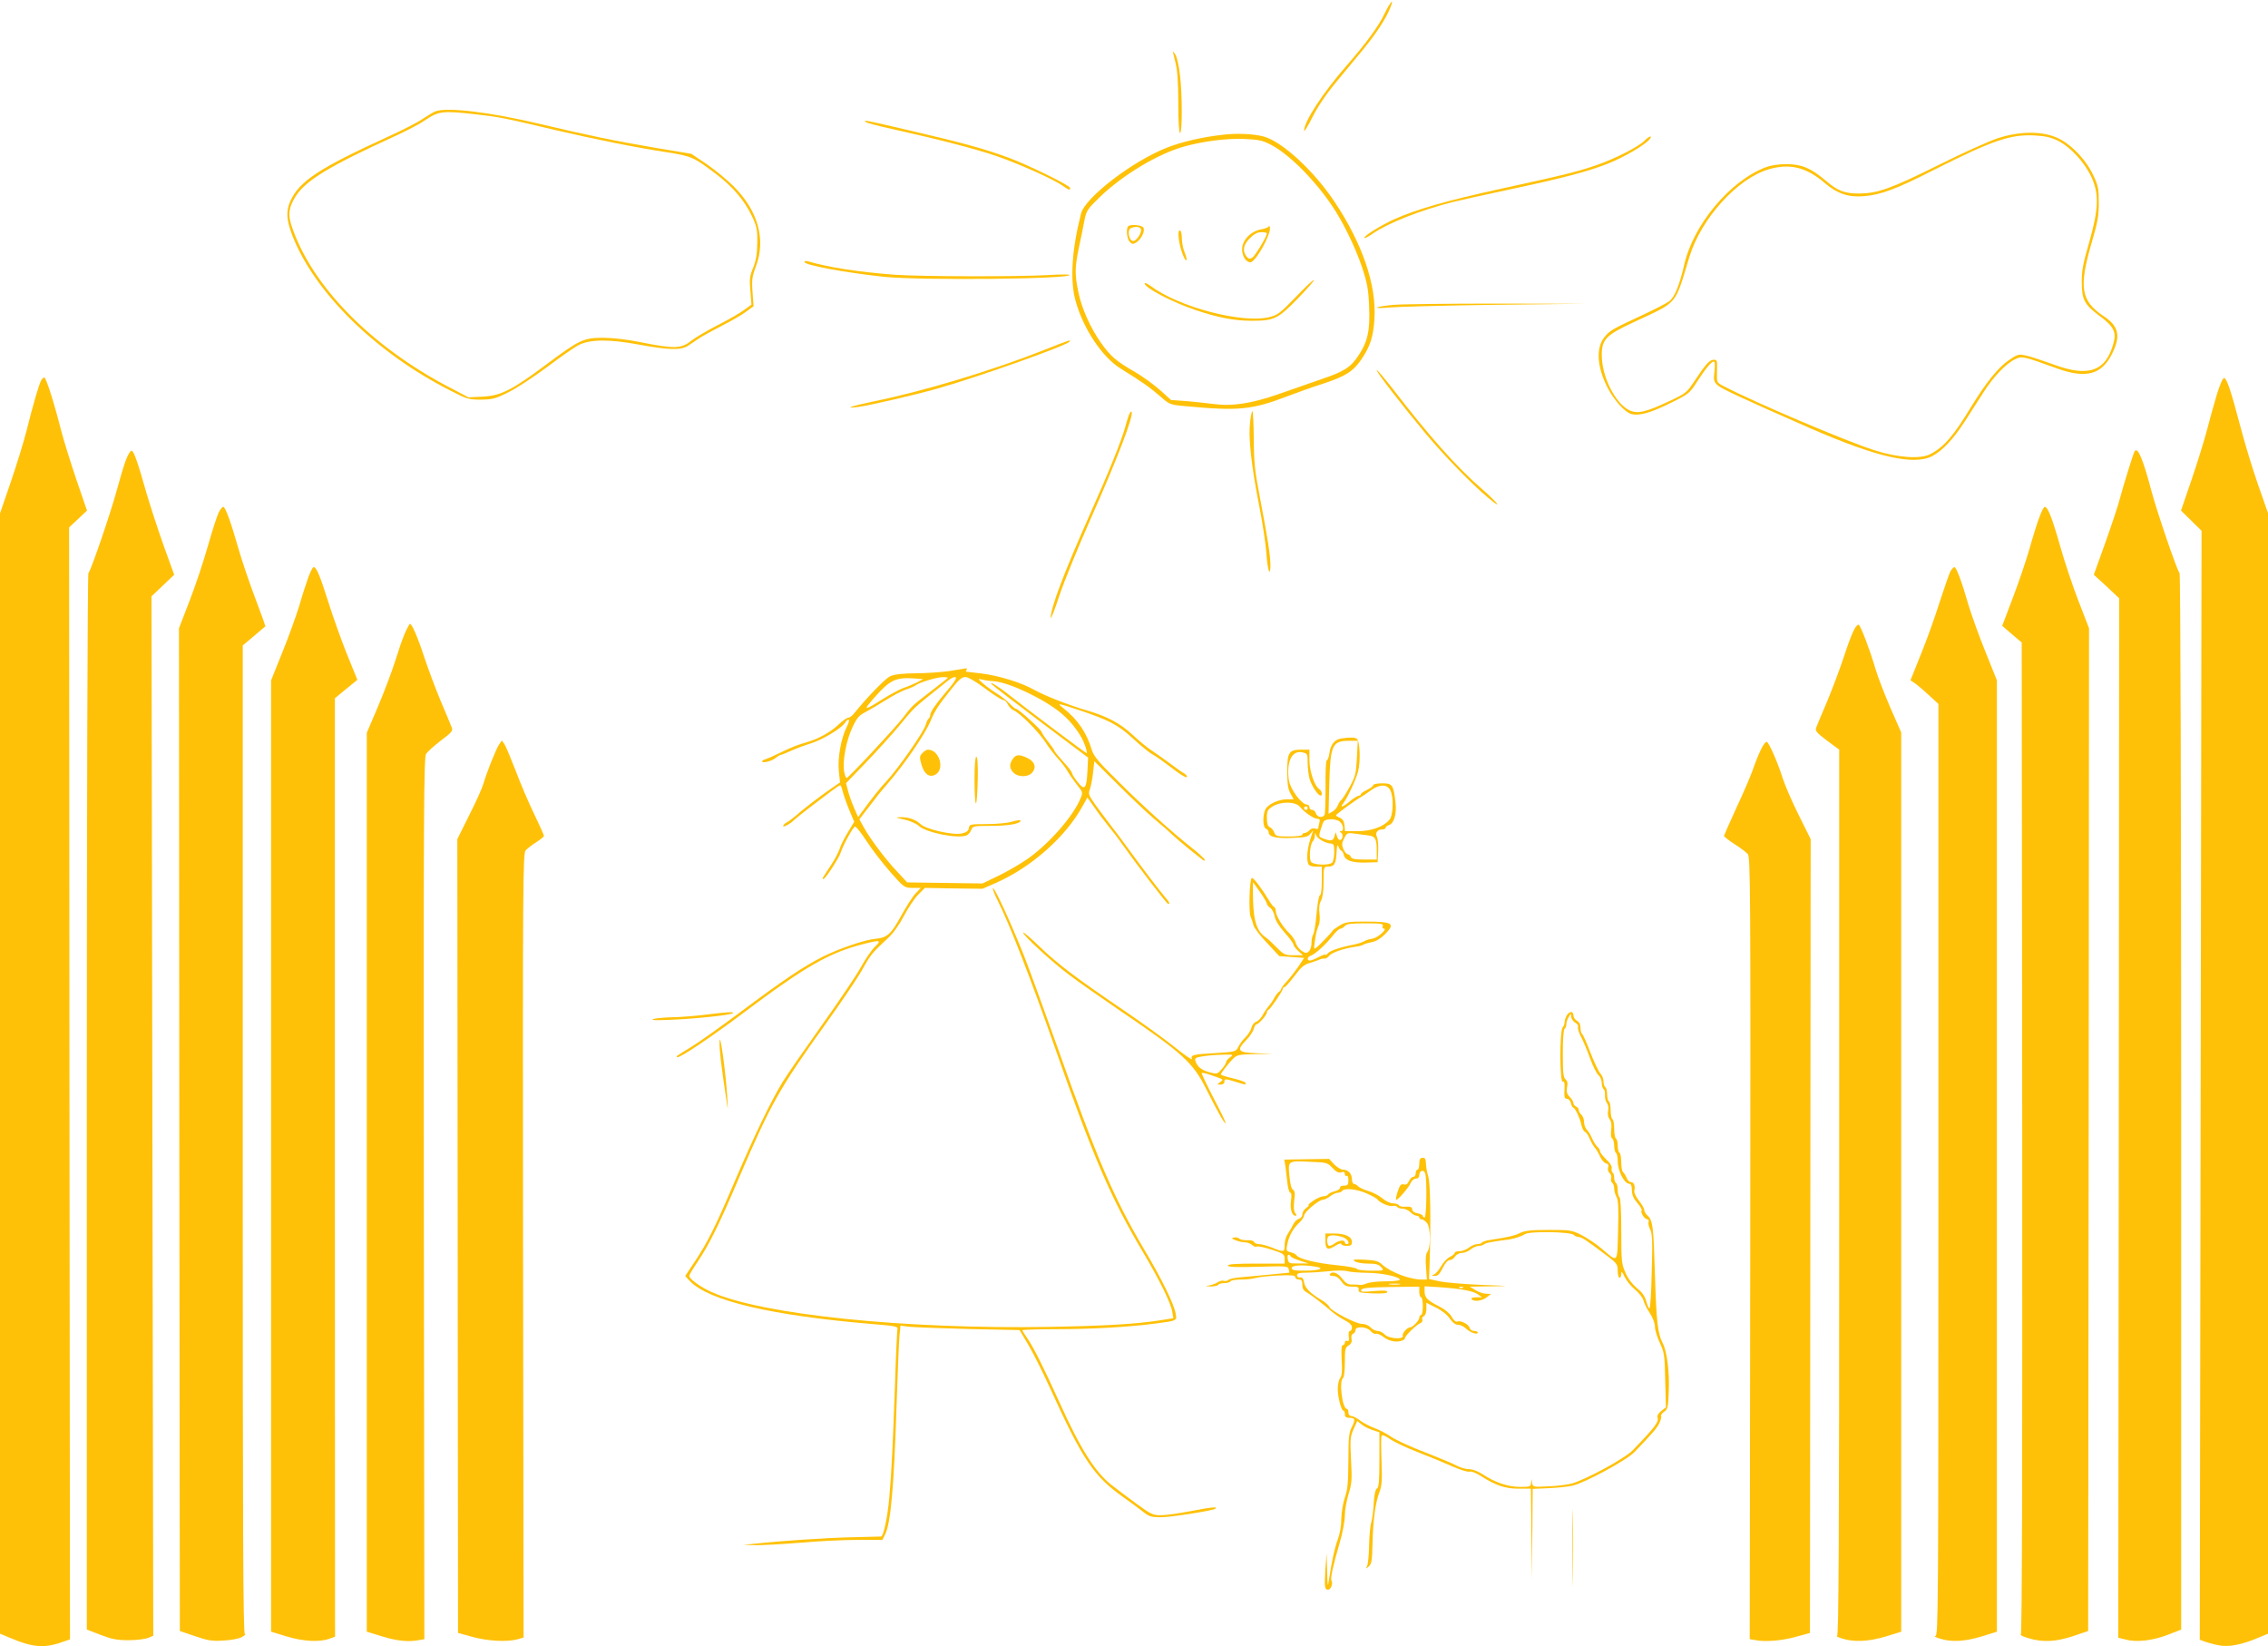
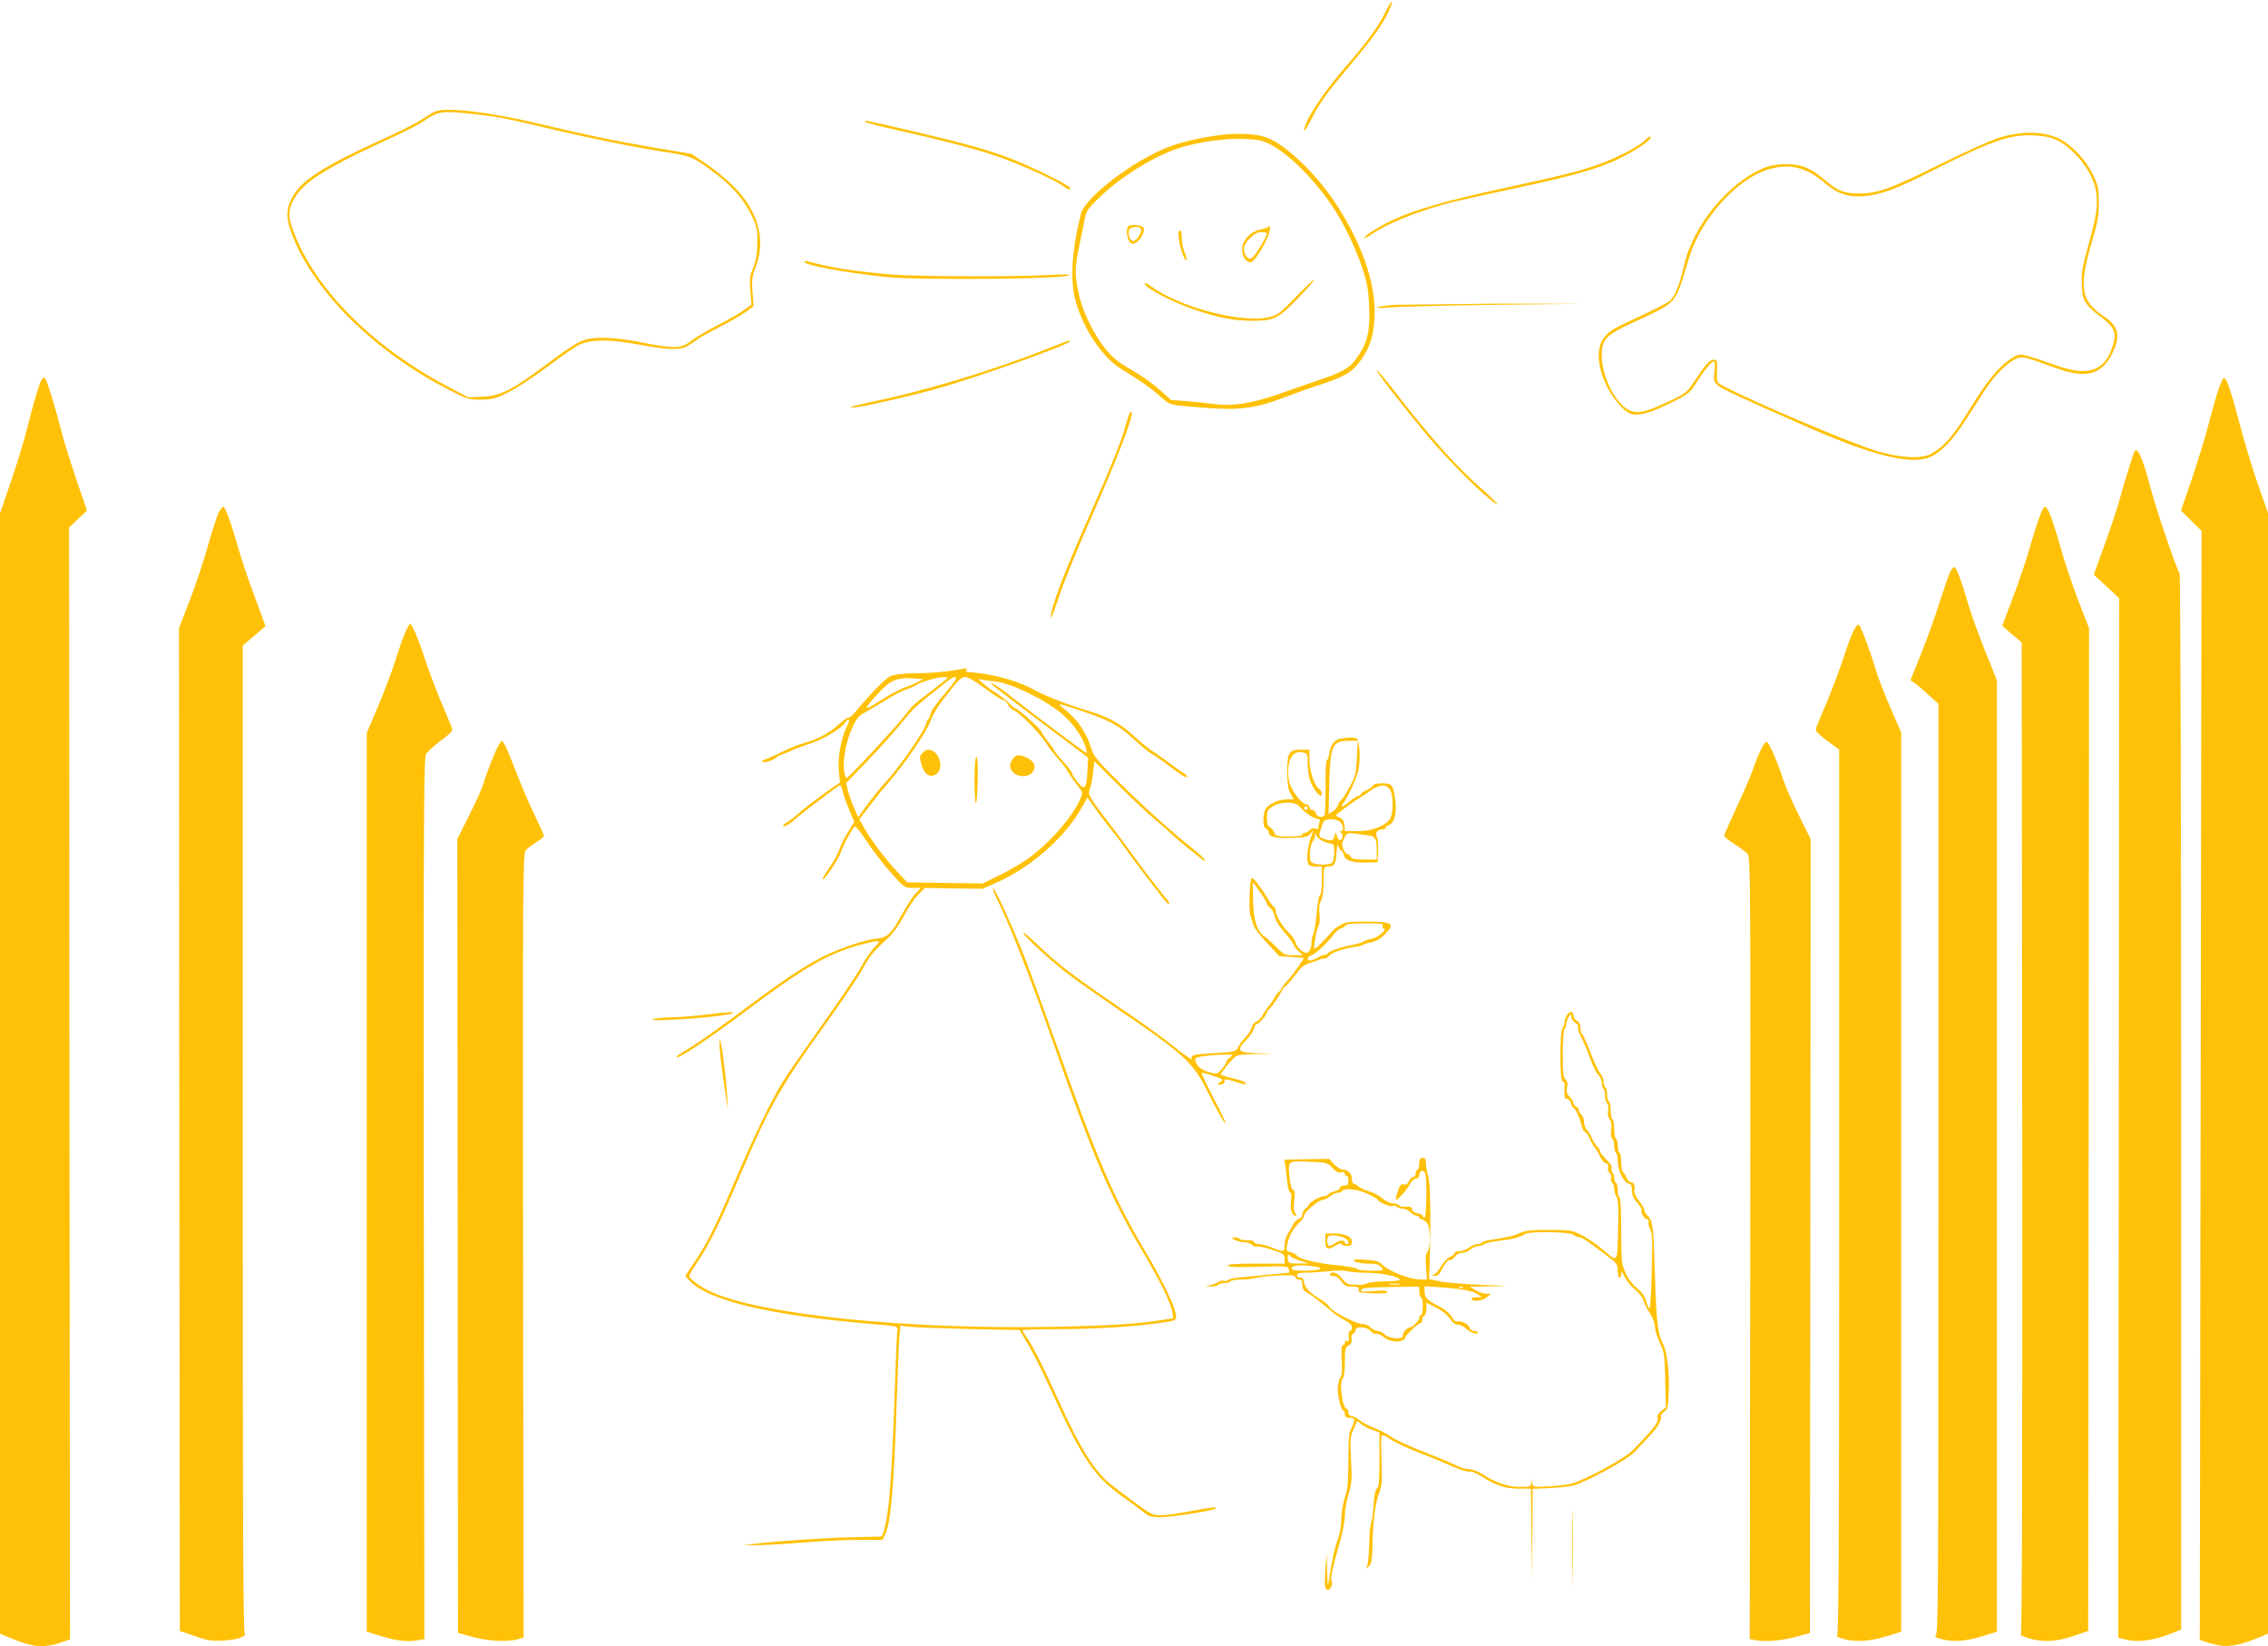
<svg xmlns="http://www.w3.org/2000/svg" version="1.0" width="1280pt" height="929pt" viewBox="0 0 1280 929" preserveAspectRatio="xMidYMid meet">
  <g transform="translate(0,929) scale(0.1,-0.1)" fill="#ffc107" stroke="none">
    <path d="M7812 9209 c-33 -69 -103 -164 -212 -289 -134 -153 -240 -316 -240 -367 0 -10 20 23 45 72 28 57 76 129 132 197 48 58 120 145 158 191 73 90 124 167 150 230 27 65 2 39 -33 -34z" />
-     <path d="M6620 8998 c0 -4 7 -33 15 -65 10 -40 15 -108 15 -225 0 -105 4 -168 10 -168 13 0 13 221 -1 329 -5 46 -16 96 -24 110 -8 14 -14 23 -15 19z" />
    <path d="M2455 8661 c-11 -5 -42 -24 -70 -42 -27 -19 -113 -63 -190 -98 -396 -181 -505 -253 -556 -365 -26 -58 -23 -105 11 -195 125 -322 472 -663 896 -877 89 -46 101 -49 169 -49 65 1 82 5 157 43 45 22 143 87 217 142 73 55 152 110 175 122 66 34 173 35 340 4 165 -31 240 -33 277 -8 15 9 44 29 66 44 22 14 80 46 129 71 49 25 109 59 133 77 l44 32 -6 80 c-5 70 -2 89 20 147 56 150 11 312 -126 449 -37 37 -106 94 -153 126 l-86 58 -198 33 c-235 40 -376 69 -654 135 -286 68 -530 97 -595 71z m230 -16 c139 -16 158 -20 450 -89 219 -51 445 -97 628 -125 141 -22 153 -28 281 -125 94 -72 158 -148 200 -236 27 -58 31 -75 30 -150 -1 -63 -7 -99 -23 -140 -20 -47 -22 -66 -16 -132 l6 -77 -43 -31 c-24 -18 -91 -56 -150 -86 -58 -30 -123 -68 -143 -84 -62 -49 -95 -50 -305 -8 -59 12 -144 22 -195 22 -112 0 -135 -11 -325 -153 -189 -141 -253 -174 -355 -179 l-81 -4 -107 56 c-445 232 -782 577 -892 914 -21 63 -15 102 24 165 57 89 192 171 556 337 66 30 143 70 170 89 81 55 102 57 290 36z" />
    <path d="M4886 8601 c5 -4 74 -23 154 -40 256 -57 462 -110 585 -152 123 -42 322 -131 374 -168 32 -23 41 -26 41 -12 0 14 -228 126 -345 170 -140 52 -262 85 -562 155 -257 60 -262 61 -247 47z" />
    <path d="M6904 8530 c-118 -13 -234 -40 -318 -73 -196 -77 -461 -281 -485 -372 -52 -205 -63 -376 -31 -492 43 -157 150 -318 255 -383 115 -71 165 -106 220 -154 56 -49 57 -50 148 -58 295 -28 374 -20 567 54 58 22 152 56 210 74 124 41 167 68 214 137 49 72 67 128 73 228 12 191 -68 425 -226 662 -119 177 -296 339 -400 367 -57 15 -150 19 -227 10z m273 -59 c100 -54 240 -193 340 -341 61 -89 133 -237 169 -345 31 -93 37 -128 41 -225 6 -133 -8 -198 -59 -274 -44 -68 -81 -92 -209 -135 -63 -22 -172 -60 -244 -85 -154 -54 -265 -70 -370 -55 -38 5 -107 12 -153 16 l-83 6 -62 56 c-35 31 -99 78 -143 103 -104 60 -135 86 -190 163 -60 85 -109 194 -128 287 -21 100 -20 140 3 251 11 51 25 119 31 152 11 56 16 64 87 133 131 126 331 246 479 286 105 29 236 46 336 42 85 -4 103 -8 155 -35z" />
    <path d="M6367 8013 c-13 -13 -7 -72 9 -88 14 -14 19 -14 38 -2 27 18 48 60 40 81 -6 16 -73 23 -87 9z m73 -21 c0 -23 -28 -62 -44 -62 -25 0 -37 64 -13 73 29 12 57 7 57 -11z" />
    <path d="M7161 8014 c0 -6 -20 -14 -42 -18 -60 -10 -109 -61 -109 -113 0 -38 22 -73 47 -73 29 0 119 161 110 197 -3 10 -5 13 -6 7z m-11 -41 c-1 -19 -67 -128 -83 -137 -14 -9 -21 -7 -33 8 -23 32 -17 65 20 102 24 24 43 34 65 34 17 0 31 -3 31 -7z" />
    <path d="M6653 7941 c6 -52 34 -128 43 -119 3 3 -2 23 -10 43 -9 21 -16 57 -16 81 0 26 -5 44 -11 44 -8 0 -10 -16 -6 -49z" />
    <path d="M7310 7611 c-87 -90 -100 -99 -149 -111 -154 -36 -510 58 -668 177 -18 13 -33 20 -33 14 0 -25 157 -107 289 -151 124 -42 220 -60 313 -60 129 0 149 9 264 127 55 57 95 103 89 103 -6 0 -53 -44 -105 -99z" />
    <path d="M11275 8510 c-49 -16 -198 -83 -330 -149 -271 -135 -348 -162 -450 -163 -85 0 -123 14 -194 75 -80 68 -132 90 -216 91 -45 0 -88 -6 -120 -18 -201 -76 -409 -324 -460 -551 -27 -117 -55 -184 -86 -206 -17 -12 -85 -47 -152 -78 -168 -78 -181 -86 -210 -121 -51 -60 -45 -170 16 -288 36 -70 98 -139 134 -148 44 -12 110 7 219 61 104 51 111 57 149 117 49 76 83 118 97 118 7 0 8 -19 4 -55 -6 -51 -4 -58 18 -79 23 -20 138 -74 524 -243 374 -163 584 -211 688 -156 58 31 118 95 184 197 32 50 80 124 106 165 56 87 127 161 177 184 39 19 46 17 237 -52 162 -59 252 -35 310 83 50 100 38 155 -46 211 -131 87 -143 163 -68 420 32 108 39 145 39 220 0 81 -3 97 -32 158 -44 93 -137 186 -216 215 -87 33 -205 30 -322 -8z m339 -14 c70 -34 149 -120 188 -202 46 -98 43 -182 -12 -374 -34 -117 -42 -160 -41 -223 0 -98 15 -126 101 -190 78 -58 95 -90 79 -150 -43 -163 -141 -198 -344 -122 -55 20 -121 42 -147 48 -46 10 -49 10 -103 -27 -59 -41 -129 -128 -210 -261 -99 -163 -152 -226 -230 -267 -56 -30 -184 -21 -318 22 -157 50 -673 269 -845 359 -43 22 -43 22 -42 74 2 75 2 77 -18 77 -23 0 -47 -26 -106 -116 -46 -69 -50 -73 -144 -117 -134 -63 -180 -74 -226 -52 -80 38 -156 190 -156 311 0 89 23 113 180 186 256 120 229 89 315 370 66 215 270 440 445 492 120 36 214 13 319 -77 70 -60 133 -81 220 -74 98 8 185 41 401 151 321 162 425 198 558 192 63 -3 95 -10 136 -30z" />
    <path d="M9282 8497 c-31 -33 -166 -102 -264 -136 -111 -39 -188 -58 -547 -136 -306 -67 -478 -116 -604 -173 -78 -36 -167 -91 -167 -104 0 -5 21 5 46 23 89 61 266 131 449 178 44 11 188 43 320 71 305 65 447 102 560 147 89 35 207 104 234 136 21 26 -2 20 -27 -6z" />
    <path d="M4540 7812 c0 -18 227 -60 450 -84 205 -21 1061 -13 1046 11 -2 3 -55 3 -118 -1 -179 -10 -720 -9 -873 2 -204 16 -368 41 -487 76 -10 3 -18 1 -18 -4z" />
-     <path d="M7867 7570 c-48 -4 -91 -11 -95 -15 -4 -4 27 -4 68 0 41 4 305 11 585 15 l510 6 -490 1 c-269 0 -529 -3 -578 -7z" />
+     <path d="M7867 7570 c-48 -4 -91 -11 -95 -15 -4 -4 27 -4 68 0 41 4 305 11 585 15 l510 6 -490 1 z" />
    <path d="M5900 7318 c-297 -118 -685 -235 -969 -293 -127 -26 -176 -43 -86 -31 65 9 324 69 440 102 219 61 724 240 750 265 16 16 -5 9 -135 -43z" />
    <path d="M7770 7201 c0 -13 134 -187 274 -355 103 -124 264 -290 354 -364 89 -75 57 -30 -39 53 -139 121 -294 295 -497 559 -51 65 -92 113 -92 107z" />
    <path d="M232 7143 c-13 -25 -46 -138 -81 -279 -17 -67 -58 -200 -91 -296 l-60 -175 0 -3160 0 -3161 47 -20 c144 -61 205 -65 323 -21 l25 9 -3 3137 -2 3137 50 47 51 48 -61 178 c-33 98 -72 223 -86 278 -39 154 -84 295 -94 295 -5 0 -13 -8 -18 -17z" />
    <path d="M12511 7063 c-16 -54 -41 -143 -55 -198 -14 -55 -53 -180 -86 -278 l-61 -178 58 -57 58 -57 -5 -3129 -5 -3128 25 -10 c14 -5 49 -15 78 -21 59 -13 134 2 232 44 l50 21 0 3162 0 3161 -56 160 c-31 88 -75 234 -99 325 -53 201 -76 272 -92 277 -7 3 -23 -33 -42 -94z" />
    <path d="M6371 6948 c-5 -14 -15 -45 -21 -69 -20 -74 -93 -255 -200 -494 -143 -321 -221 -526 -220 -582 0 -10 23 47 49 127 27 80 104 269 171 420 158 356 252 601 236 617 -3 3 -10 -6 -15 -19z" />
-     <path d="M7055 6905 c-10 -86 7 -241 51 -466 20 -101 38 -222 41 -269 6 -93 22 -144 23 -72 0 56 -14 146 -57 372 -31 161 -36 205 -37 342 -1 87 -4 158 -8 158 -3 0 -10 -29 -13 -65z" />
-     <path d="M710 6693 c-12 -32 -35 -110 -52 -173 -32 -119 -144 -448 -159 -464 -5 -6 -9 -1346 -9 -2986 l0 -2975 78 -30 c62 -24 92 -30 157 -30 44 0 94 6 110 13 l30 12 -5 2933 -5 2932 64 61 64 61 -61 169 c-33 93 -76 226 -96 294 -47 167 -70 233 -83 237 -6 2 -21 -22 -33 -54z" />
    <path d="M12047 6743 c-8 -13 -64 -195 -82 -263 -9 -36 -46 -148 -82 -249 l-66 -184 72 -66 71 -67 -2 -2932 -3 -2933 40 -10 c61 -17 152 -7 238 26 l77 30 0 2975 c0 1640 -4 2980 -9 2986 -15 16 -127 345 -159 464 -48 182 -78 252 -95 223z" />
    <path d="M1235 6400 c-9 -17 -36 -101 -61 -188 -24 -86 -71 -227 -104 -312 l-60 -155 2 -2829 3 -2829 85 -29 c72 -25 97 -29 160 -25 43 2 88 10 105 20 17 9 24 16 17 17 -10 0 -12 561 -12 2789 l0 2789 63 53 c34 29 63 54 65 55 1 0 -25 73 -58 160 -33 87 -76 214 -95 281 -43 150 -73 233 -85 233 -5 0 -17 -14 -25 -30z" />
    <path d="M11511 6375 c-12 -30 -37 -110 -56 -178 -19 -67 -62 -193 -95 -280 l-60 -158 33 -29 c18 -16 43 -37 55 -47 l22 -18 3 -2798 c1 -1858 -1 -2798 -8 -2801 -5 -2 14 -11 44 -20 81 -24 154 -20 251 12 l85 29 3 2829 2 2829 -60 155 c-33 85 -80 226 -104 312 -45 158 -69 218 -86 218 -5 0 -18 -25 -29 -55z" />
-     <path d="M1741 6035 c-11 -30 -35 -103 -52 -163 -18 -59 -61 -178 -96 -264 l-63 -157 0 -2684 0 -2684 88 -27 c94 -28 184 -33 240 -13 l33 12 -1 2647 0 2648 63 52 64 52 -59 145 c-32 80 -79 211 -104 291 -48 152 -68 200 -84 200 -5 0 -18 -25 -29 -55z" />
    <path d="M11006 6063 c-7 -16 -34 -93 -60 -173 -25 -80 -72 -211 -105 -292 l-59 -147 22 -14 c12 -8 48 -38 79 -67 l57 -52 0 -2629 c0 -2497 -1 -2629 -17 -2630 -10 -1 0 -7 22 -14 65 -22 142 -18 238 11 l87 27 0 2684 0 2684 -63 157 c-35 86 -78 205 -96 264 -40 139 -70 218 -81 218 -5 0 -16 -12 -24 -27z" />
    <path d="M2285 5717 c-13 -29 -37 -100 -55 -158 -18 -57 -61 -171 -96 -254 l-64 -150 0 -2536 0 -2536 88 -27 c85 -26 150 -32 208 -20 l29 5 -3 2486 c-2 2218 0 2489 13 2510 9 13 47 46 84 75 59 44 68 54 61 72 -4 12 -33 80 -63 151 -30 72 -71 182 -92 245 -36 111 -70 190 -81 190 -3 0 -16 -24 -29 -53z" />
    <path d="M10462 5733 c-11 -21 -37 -90 -57 -153 -21 -63 -62 -173 -92 -245 -30 -71 -59 -139 -63 -151 -7 -18 2 -28 61 -73 l69 -51 0 -2500 c0 -1993 -3 -2500 -12 -2501 -7 -1 5 -7 27 -14 66 -22 151 -18 248 11 l87 27 0 2537 0 2537 -61 139 c-33 76 -72 177 -85 222 -30 103 -82 240 -94 247 -5 3 -18 -11 -28 -32z" />
    <path d="M5360 5504 c-47 -7 -134 -13 -193 -13 -79 -1 -118 -6 -144 -17 -28 -14 -130 -119 -205 -212 -10 -12 -24 -22 -31 -22 -8 0 -32 -17 -54 -38 -45 -43 -115 -82 -183 -101 -54 -16 -66 -20 -155 -62 -38 -19 -73 -33 -77 -34 -3 0 -10 -3 -14 -7 -17 -18 45 -6 69 12 14 11 28 20 32 20 3 0 30 10 58 23 29 13 79 32 112 42 65 20 169 82 192 114 25 37 34 22 12 -20 -32 -63 -52 -174 -45 -249 l7 -65 -48 -33 c-62 -42 -171 -126 -203 -156 -14 -12 -35 -28 -47 -35 -13 -6 -23 -16 -23 -22 0 -10 46 16 65 37 6 6 45 37 88 70 43 32 97 73 120 91 23 17 45 32 49 32 3 1 9 -14 13 -31 4 -18 20 -65 36 -104 l30 -71 -35 -58 c-20 -32 -41 -74 -47 -94 -7 -20 -28 -61 -48 -91 -52 -78 -53 -80 -44 -80 11 0 88 118 98 150 12 39 69 143 80 146 6 2 36 -36 67 -84 31 -48 92 -126 134 -174 77 -87 79 -88 125 -88 l46 0 -31 -33 c-17 -18 -53 -75 -81 -126 -55 -101 -78 -122 -142 -128 -61 -5 -207 -55 -299 -101 -109 -55 -225 -133 -459 -308 -110 -82 -236 -172 -280 -199 -96 -59 -89 -54 -83 -60 9 -9 182 106 374 250 350 263 485 340 680 389 93 24 101 21 62 -16 -19 -18 -55 -71 -81 -118 -26 -47 -125 -193 -219 -325 -94 -132 -194 -276 -221 -320 -66 -108 -157 -296 -267 -553 -111 -261 -155 -349 -227 -458 l-56 -84 27 -29 c107 -111 460 -194 1029 -242 127 -10 147 -14 142 -28 -2 -9 -9 -151 -14 -316 -13 -361 -19 -484 -32 -635 -10 -113 -33 -220 -47 -220 -4 0 -74 -2 -157 -4 -149 -3 -415 -21 -550 -36 l-70 -7 70 -2 c39 0 152 6 250 14 99 9 244 16 323 16 l142 0 14 28 c33 63 51 264 66 731 6 179 13 353 16 388 l6 62 47 -6 c26 -3 178 -9 336 -13 l289 -6 46 -77 c26 -42 82 -154 126 -250 182 -401 247 -498 411 -614 37 -26 87 -63 110 -81 39 -31 49 -34 107 -34 54 0 292 37 305 48 17 13 -22 9 -130 -12 -68 -13 -147 -25 -175 -25 -47 0 -58 5 -140 65 -49 36 -112 83 -141 106 -93 73 -175 203 -295 469 -90 198 -143 304 -179 357 -16 23 -29 44 -29 47 0 3 87 6 193 6 194 0 406 12 552 31 130 17 128 16 120 58 -10 54 -80 198 -180 365 -169 287 -267 514 -486 1134 -71 199 -156 433 -190 520 -72 181 -167 388 -175 380 -3 -3 8 -33 25 -66 69 -137 186 -438 326 -837 214 -612 316 -849 495 -1149 96 -162 158 -288 166 -338 l6 -36 -68 -11 c-139 -22 -306 -32 -629 -38 -817 -14 -1627 69 -1910 197 -61 27 -125 74 -125 91 0 6 22 42 49 82 64 96 120 208 230 467 180 420 229 508 489 870 89 124 183 263 209 310 47 84 56 95 146 178 29 27 63 75 89 125 24 45 60 99 80 119 l38 38 162 -3 163 -2 80 35 c199 89 390 259 484 430 l28 50 39 -55 c21 -31 58 -80 81 -108 24 -29 57 -72 74 -97 83 -117 254 -340 261 -340 12 0 10 6 -12 32 -42 50 -139 178 -208 273 -40 55 -89 121 -110 147 -20 26 -56 74 -80 107 -38 54 -41 62 -31 88 6 15 14 57 18 93 l7 65 131 -130 c71 -71 163 -158 204 -193 41 -34 88 -75 104 -91 17 -16 57 -50 90 -77 33 -26 68 -54 78 -62 9 -8 17 -11 17 -5 0 6 -31 35 -69 65 -123 98 -281 240 -420 379 -112 110 -139 143 -150 180 -28 94 -79 169 -156 230 -43 34 -42 34 80 -6 176 -59 226 -85 310 -163 44 -41 94 -81 110 -89 17 -9 65 -43 108 -76 42 -33 80 -57 85 -52 4 4 -2 12 -12 19 -11 6 -47 31 -80 56 -34 25 -80 58 -103 73 -24 15 -73 55 -110 90 -71 66 -145 105 -258 138 -97 28 -238 83 -297 116 -72 41 -198 80 -299 93 -46 5 -85 10 -87 10 -2 0 0 5 3 10 3 6 3 9 -2 9 -4 -1 -46 -7 -93 -15z m-186 -65 c-21 -10 -53 -24 -73 -30 -20 -7 -71 -34 -115 -61 -112 -71 -118 -70 -52 5 89 101 121 116 227 109 l49 -4 -36 -19z m160 13 c-12 -9 -56 -44 -99 -77 -87 -67 -85 -65 -140 -136 -49 -63 -307 -339 -317 -339 -4 0 -10 17 -14 37 -10 56 12 177 47 249 24 52 38 68 72 85 23 12 75 43 117 69 41 26 93 53 115 60 22 7 45 17 51 22 23 17 119 47 154 47 35 0 35 0 14 -17z m57 1 c-5 -10 -26 -38 -48 -63 -60 -70 -93 -117 -93 -134 0 -8 -4 -17 -9 -21 -5 -3 -12 -18 -16 -33 -7 -36 -161 -256 -224 -322 -31 -32 -84 -99 -137 -172 l-21 -29 -23 53 c-13 29 -28 72 -34 96 l-11 43 108 112 c60 62 144 155 188 207 97 117 71 93 276 257 35 28 58 30 44 6z m169 -48 c48 -36 94 -65 102 -65 8 0 20 -11 26 -25 7 -14 22 -29 34 -34 34 -14 138 -118 178 -179 19 -30 52 -72 73 -95 21 -23 45 -55 54 -72 9 -16 32 -49 51 -73 33 -40 34 -44 21 -75 -41 -102 -180 -261 -305 -347 -41 -28 -114 -70 -162 -93 l-87 -42 -212 3 -213 3 -52 56 c-66 68 -158 191 -192 253 l-26 47 30 39 c17 22 44 57 61 79 16 22 48 60 70 85 93 107 208 274 240 350 24 59 45 91 123 188 36 46 56 62 74 62 15 0 60 -26 112 -65z m50 41 c87 -7 283 -100 381 -182 58 -48 113 -123 132 -179 9 -25 13 -45 10 -45 -6 0 -352 260 -442 332 -53 43 -113 79 -94 57 7 -8 132 -104 278 -214 l266 -200 -4 -78 c-5 -99 -15 -110 -56 -59 -17 22 -31 44 -31 50 0 6 -22 35 -50 65 -27 30 -50 58 -50 62 0 4 -15 25 -33 48 -19 23 -36 49 -39 58 -7 17 -130 129 -143 129 -5 0 -23 15 -40 33 -17 17 -49 42 -71 55 -21 13 -55 37 -74 54 -32 28 -33 30 -10 24 14 -4 45 -9 70 -10z" />
    <path d="M5205 5040 c-16 -17 -16 -24 -4 -66 16 -53 44 -73 78 -55 55 30 23 141 -42 141 -8 0 -22 -9 -32 -20z" />
    <path d="M5716 5008 c-21 -30 -20 -54 4 -78 26 -26 81 -26 104 -1 27 29 17 63 -24 83 -47 23 -66 22 -84 -4z" />
    <path d="M5500 4891 c0 -72 3 -132 8 -134 4 -3 8 55 10 129 2 88 -1 134 -8 134 -6 0 -10 -47 -10 -129z" />
-     <path d="M5102 4666 c32 -7 68 -22 82 -35 41 -39 219 -75 271 -55 9 4 21 17 26 30 8 23 12 24 112 24 99 0 167 12 167 30 0 4 -21 2 -47 -6 -26 -8 -89 -14 -144 -14 -93 0 -98 -1 -101 -22 -2 -16 -13 -25 -40 -31 -48 -11 -201 23 -232 52 -28 27 -70 41 -114 40 -33 -1 -30 -2 20 -13z" />
    <path d="M7569 5123 c-37 -6 -60 -34 -66 -82 -3 -23 -10 -41 -15 -41 -5 0 -8 -65 -7 -149 0 -83 -2 -155 -6 -160 -11 -18 -42 -12 -48 9 -3 11 -12 20 -21 20 -9 0 -16 7 -16 15 0 8 -6 15 -13 15 -31 0 -95 86 -103 138 -15 102 17 170 75 157 30 -6 31 -9 31 -58 0 -29 5 -70 11 -92 11 -38 46 -93 62 -94 13 -1 7 28 -7 36 -26 15 -56 101 -56 164 l0 59 -43 0 c-73 0 -82 -14 -82 -122 0 -70 4 -101 18 -125 l18 -33 -37 0 c-49 0 -110 -29 -123 -58 -16 -35 -14 -102 4 -108 8 -4 15 -12 15 -20 0 -26 41 -36 131 -32 74 2 91 6 104 23 l17 20 -7 -20 c-27 -76 -34 -137 -21 -171 3 -8 20 -14 41 -14 l35 0 0 -79 c0 -47 -4 -81 -11 -83 -6 -2 -14 -50 -19 -107 -5 -57 -14 -108 -19 -115 -5 -6 -9 -26 -9 -44 1 -18 -6 -40 -14 -49 -14 -13 -18 -13 -42 2 -14 10 -29 29 -33 44 -3 14 -20 40 -37 56 -38 36 -76 99 -76 125 0 10 -4 20 -9 22 -5 2 -17 17 -27 34 -45 74 -90 133 -99 130 -13 -4 -19 -195 -6 -221 5 -11 12 -31 15 -45 3 -14 37 -59 76 -100 l70 -75 70 -5 70 -5 -33 -50 c-19 -27 -48 -65 -66 -84 -17 -18 -31 -37 -31 -42 0 -4 -6 -12 -13 -16 -6 -4 -18 -20 -26 -35 -8 -15 -22 -36 -32 -46 -9 -11 -24 -33 -33 -50 -9 -17 -25 -33 -36 -37 -11 -3 -23 -18 -27 -33 -3 -15 -19 -40 -34 -55 -16 -15 -34 -40 -41 -55 -13 -26 -16 -27 -126 -34 -129 -7 -144 -11 -135 -33 3 -9 -41 21 -98 67 -57 46 -189 141 -294 212 -266 181 -364 255 -467 354 -48 47 -91 83 -93 80 -9 -9 167 -171 266 -244 52 -39 173 -123 269 -189 364 -247 422 -299 497 -449 66 -131 104 -199 110 -193 2 3 -28 66 -68 141 -39 76 -69 139 -67 142 3 2 25 -3 49 -11 80 -28 76 -25 55 -41 -19 -14 -19 -14 2 -14 13 0 22 6 22 15 0 19 5 19 66 0 58 -18 54 -17 54 -6 0 5 -31 17 -70 26 -38 9 -70 19 -70 22 0 7 42 62 69 89 22 22 33 24 125 26 l101 2 -92 3 c-108 4 -117 15 -58 76 19 19 37 47 41 61 3 14 10 26 15 26 12 0 59 53 59 67 0 6 4 13 9 15 11 4 81 107 81 119 0 5 4 9 9 9 5 0 30 28 56 62 36 49 56 66 86 74 22 7 47 15 57 20 9 4 22 6 29 5 6 -1 17 7 25 16 13 18 83 42 148 51 19 2 40 8 45 12 6 4 27 10 47 14 23 4 50 20 72 42 64 64 49 74 -113 74 -89 0 -109 -3 -140 -22 -20 -12 -37 -25 -39 -28 -4 -9 -74 -83 -93 -97 -14 -12 -15 -7 -7 45 4 31 13 67 20 79 6 13 8 41 5 67 -4 30 -2 54 8 73 10 18 15 58 15 111 0 78 1 82 23 82 37 0 46 13 50 75 2 45 5 54 11 38 5 -13 12 -23 16 -23 4 0 11 -11 14 -24 8 -32 47 -45 126 -43 l65 2 3 62 c2 35 -2 71 -7 81 -12 22 3 42 31 42 10 0 18 4 18 9 0 5 8 12 18 15 30 10 45 61 38 128 -12 100 -17 108 -76 108 -27 0 -50 -5 -50 -10 0 -6 -16 -18 -35 -27 -19 -9 -35 -20 -35 -25 0 -4 -6 -8 -12 -8 -7 -1 -29 -14 -48 -30 -34 -30 -61 -41 -42 -17 23 28 74 135 86 182 16 59 11 175 -7 187 -12 8 -41 8 -88 1z m89 -110 c-5 -90 -8 -104 -42 -165 -21 -38 -42 -71 -48 -74 -5 -3 -13 -16 -18 -29 -5 -13 -19 -29 -31 -35 l-21 -12 4 169 c6 219 17 243 112 243 l49 0 -5 -97z m189 -183 c19 -38 16 -141 -5 -165 -33 -40 -103 -65 -180 -65 l-71 0 -3 33 c-2 22 -10 35 -25 42 -13 5 -23 12 -23 15 1 6 118 91 140 102 8 4 33 21 55 37 50 37 94 38 112 1z m-510 -93 c25 -31 77 -67 98 -67 13 0 16 -6 11 -22 -3 -13 -6 -27 -6 -31 0 -5 -8 -6 -19 -2 -10 3 -24 -1 -31 -10 -7 -8 -19 -15 -26 -15 -8 0 -14 -4 -14 -10 0 -6 -32 -10 -75 -10 -70 0 -76 2 -84 24 -5 13 -17 26 -25 29 -11 5 -16 20 -16 52 0 40 4 47 33 65 47 29 129 28 154 -3z m43 -7 c0 -5 -4 -10 -10 -10 -5 0 -10 5 -10 10 0 6 5 10 10 10 6 0 10 -4 10 -10z m182 -77 c21 -18 24 -53 6 -53 -9 0 -9 -3 1 -9 14 -9 9 -41 -8 -41 -5 0 -12 10 -16 23 l-7 22 -7 -25 c-8 -26 -20 -28 -66 -10 -22 8 -23 12 -12 47 6 21 14 43 18 48 12 17 72 16 91 -2z m-98 -108 c15 -8 37 -15 47 -15 16 0 19 -8 19 -49 0 -27 -6 -53 -12 -59 -20 -16 -104 -13 -118 4 -14 16 -7 101 10 118 6 6 10 19 11 31 0 18 1 18 7 2 4 -10 20 -24 36 -32z m259 31 c38 -4 47 -20 47 -83 l0 -53 -70 0 c-54 0 -72 4 -76 15 -4 8 -11 15 -18 15 -6 0 -17 13 -24 28 -10 24 -10 34 4 61 16 32 18 33 63 27 25 -4 59 -8 74 -10z m-609 -323 c20 -29 36 -57 36 -62 0 -6 8 -16 18 -23 11 -7 22 -29 26 -49 4 -22 25 -56 56 -91 28 -31 50 -61 50 -68 0 -6 12 -22 26 -35 l27 -25 -52 0 c-48 0 -55 3 -95 43 -23 24 -51 50 -63 58 -48 33 -67 87 -71 204 -2 61 -2 108 1 105 2 -3 21 -29 41 -57z m690 -188 c-4 -9 -1 -15 7 -15 20 0 -30 -47 -57 -54 -13 -4 -27 -7 -31 -7 -5 -1 -17 -6 -28 -12 -11 -6 -38 -14 -60 -18 -72 -14 -130 -34 -142 -49 -7 -8 -13 -12 -13 -7 0 4 -17 -2 -37 -13 -21 -11 -43 -20 -50 -20 -19 0 -16 20 4 27 28 11 83 61 127 116 16 21 35 37 42 37 6 0 17 7 24 15 10 12 36 15 116 15 88 0 103 -2 98 -15z m-862 -741 c-12 -8 -22 -21 -22 -27 0 -7 -12 -25 -26 -41 -24 -27 -26 -28 -69 -16 -44 12 -67 30 -78 62 -5 13 0 19 16 23 37 8 79 12 142 14 56 1 58 0 37 -15z" />
    <path d="M2816 5088 c-18 -28 -69 -156 -87 -218 -7 -25 -43 -106 -81 -180 l-67 -135 2 -2239 2 -2240 80 -22 c86 -24 197 -30 255 -14 l35 10 -3 2211 c-2 2056 -1 2214 15 2231 9 10 36 31 60 46 23 15 43 31 43 35 0 5 -25 61 -56 125 -31 64 -78 174 -104 244 -27 70 -55 137 -63 149 l-15 21 -16 -24z" />
    <path d="M9937 5058 c-14 -29 -35 -82 -47 -118 -13 -36 -54 -131 -92 -212 -37 -81 -68 -151 -68 -155 0 -4 27 -25 59 -46 32 -20 66 -46 75 -56 15 -16 16 -191 14 -2224 l-3 -2206 29 -5 c57 -12 152 -4 231 18 l80 22 2 2240 2 2239 -67 135 c-37 74 -78 168 -91 209 -27 86 -75 196 -89 205 -6 3 -22 -17 -35 -46z" />
    <path d="M3985 3565 c-55 -7 -140 -14 -190 -15 -49 -1 -99 -6 -110 -11 -13 -6 23 -7 105 -3 145 6 336 27 346 37 10 9 -30 7 -151 -8z" />
    <path d="M8842 3560 c-6 -11 -12 -28 -12 -38 0 -10 -5 -23 -10 -28 -19 -19 -18 -320 1 -308 7 4 10 -7 9 -32 -3 -58 -1 -64 15 -64 8 0 17 -11 21 -25 3 -14 9 -25 13 -25 10 0 39 -61 46 -98 4 -18 13 -36 20 -38 7 -3 19 -20 26 -37 7 -18 20 -41 29 -52 10 -11 23 -34 31 -52 7 -17 22 -34 32 -37 13 -3 17 -10 13 -24 -4 -11 0 -24 8 -31 8 -6 12 -20 9 -30 -3 -10 0 -22 6 -25 6 -4 11 -18 11 -32 0 -14 6 -35 13 -47 10 -17 13 -62 9 -189 -5 -191 2 -184 -92 -104 -29 25 -80 59 -112 76 -57 29 -65 30 -187 30 -101 0 -135 -4 -162 -17 -31 -16 -69 -24 -172 -40 -20 -3 -40 -9 -43 -14 -3 -5 -15 -9 -27 -9 -12 0 -33 -9 -47 -20 -14 -11 -37 -20 -52 -20 -16 0 -28 -4 -28 -9 0 -6 -12 -16 -27 -23 -15 -7 -37 -31 -50 -53 -12 -21 -30 -43 -40 -46 -15 -7 -15 -8 5 -8 17 -1 27 10 44 44 14 28 29 45 40 45 10 0 23 9 30 20 7 11 24 20 38 20 14 0 36 9 50 20 14 11 34 20 46 20 11 0 24 4 30 9 8 8 41 14 124 25 40 4 83 18 106 32 26 18 258 14 276 -4 7 -7 19 -12 28 -12 16 0 48 -21 169 -113 46 -35 51 -43 51 -78 0 -21 5 -39 10 -39 6 0 10 10 10 23 0 17 5 13 19 -18 11 -22 37 -54 59 -72 22 -18 43 -45 47 -60 3 -15 20 -48 36 -72 17 -26 29 -58 29 -77 0 -17 12 -58 27 -90 26 -55 28 -70 31 -212 l4 -153 -27 -21 c-14 -11 -24 -26 -21 -34 10 -26 -10 -53 -139 -187 -44 -46 -267 -167 -345 -188 -25 -7 -84 -14 -132 -16 -84 -4 -87 -4 -91 19 l-4 23 -2 -22 c-1 -21 -6 -23 -61 -23 -68 0 -143 25 -210 70 -28 18 -58 30 -79 30 -18 0 -50 9 -70 20 -20 11 -101 45 -181 76 -80 31 -165 70 -189 87 -24 17 -66 39 -94 49 -27 10 -64 30 -82 43 -17 14 -39 25 -48 25 -10 0 -17 8 -17 20 0 11 -4 20 -8 20 -27 0 -46 160 -22 175 6 3 10 43 10 88 0 73 2 84 21 95 15 9 20 21 17 37 -3 14 0 26 8 29 8 3 14 12 14 21 0 23 63 20 85 -5 10 -12 24 -19 31 -16 7 3 27 -6 45 -20 32 -23 71 -30 103 -18 9 3 16 10 16 15 0 12 65 75 86 83 9 3 14 13 11 20 -3 8 1 17 9 20 8 3 14 19 14 40 l0 35 54 -27 c33 -16 64 -41 78 -62 16 -23 32 -35 46 -35 13 0 33 -9 45 -21 24 -23 67 -38 67 -23 0 5 -9 9 -21 9 -11 0 -23 8 -25 18 -6 20 -50 43 -70 35 -8 -3 -20 7 -31 27 -11 19 -38 42 -68 57 -69 35 -85 51 -85 86 l0 29 83 -5 c124 -9 190 -21 217 -40 l24 -17 -32 0 c-20 0 -31 -4 -27 -10 10 -17 61 -11 86 10 l24 19 -27 1 c-15 0 -42 9 -60 20 l-33 20 120 2 c114 1 112 2 -55 8 -96 4 -202 13 -235 20 l-60 13 3 76 c8 250 5 471 -8 505 -5 15 -11 45 -12 66 -1 31 -5 38 -20 37 -13 -1 -18 -9 -18 -34 0 -18 -4 -33 -10 -33 -5 0 -10 -9 -10 -20 0 -11 -6 -20 -13 -20 -8 0 -19 -11 -25 -24 -8 -17 -17 -23 -30 -19 -15 4 -22 -4 -34 -41 -8 -25 -12 -46 -8 -46 11 0 70 68 82 96 6 13 19 24 30 24 11 0 18 7 18 19 0 28 27 34 34 8 10 -38 7 -247 -4 -247 -5 0 -10 4 -10 9 0 5 -13 11 -30 15 -18 3 -30 12 -30 21 0 15 -9 18 -47 16 -11 -1 -24 3 -28 8 -3 6 -18 11 -33 11 -15 0 -41 12 -60 28 -17 15 -53 34 -78 41 -25 7 -51 20 -59 27 -7 8 -18 14 -24 14 -6 0 -11 12 -11 26 0 31 -21 54 -50 54 -12 0 -35 14 -51 31 l-28 30 -127 -2 -126 -2 7 -41 c3 -23 8 -65 11 -93 3 -29 11 -53 16 -53 7 0 8 -17 4 -46 -6 -46 5 -84 26 -84 7 0 6 5 -2 15 -8 10 -10 32 -6 69 6 42 4 56 -7 63 -9 5 -16 34 -20 79 -8 86 -10 85 126 78 84 -3 90 -5 117 -34 22 -23 35 -30 50 -25 14 5 20 2 20 -10 0 -9 5 -13 10 -10 6 4 10 -7 10 -24 0 -26 -4 -31 -25 -31 -14 0 -24 -5 -22 -11 1 -7 -12 -16 -30 -21 -18 -4 -35 -13 -38 -18 -3 -6 -15 -10 -26 -10 -11 0 -37 -11 -57 -25 -20 -14 -32 -25 -27 -25 5 0 -1 -7 -13 -16 -12 -8 -22 -24 -22 -36 0 -11 -8 -22 -19 -25 -10 -2 -25 -17 -32 -31 -7 -15 -21 -39 -31 -54 -10 -14 -18 -42 -18 -62 0 -42 -3 -43 -70 -16 -28 11 -61 20 -75 20 -13 0 -25 6 -27 12 -3 7 -18 11 -37 10 -19 -1 -39 2 -47 9 -7 6 -21 9 -31 6 -14 -3 -13 -6 10 -15 16 -7 40 -12 53 -12 14 0 32 -7 41 -15 8 -8 19 -12 25 -9 6 4 44 -4 84 -17 68 -22 74 -26 74 -51 l0 -28 -160 0 c-113 0 -160 -3 -160 -11 0 -9 47 -10 169 -7 159 5 170 4 174 -13 3 -11 4 -19 4 -20 -2 -1 -124 -12 -272 -26 -33 -2 -66 -9 -72 -15 -7 -6 -19 -8 -27 -5 -7 3 -22 -1 -33 -8 -10 -7 -32 -15 -48 -18 -27 -4 -26 -4 7 -6 20 0 40 4 43 9 3 6 19 10 35 10 16 0 32 5 35 10 3 6 30 10 59 10 29 0 66 4 82 9 16 5 73 11 127 14 77 3 97 1 97 -9 0 -8 9 -14 20 -14 16 0 20 -7 20 -30 0 -20 7 -33 23 -41 25 -14 85 -60 139 -106 20 -18 55 -41 78 -53 26 -13 40 -27 40 -40 0 -11 -5 -20 -11 -20 -7 0 -9 -12 -7 -30 3 -23 1 -30 -9 -26 -7 3 -13 -1 -13 -9 0 -8 -5 -15 -11 -15 -8 0 -10 -24 -7 -83 4 -62 2 -88 -8 -102 -8 -10 -14 -38 -14 -62 0 -47 20 -123 32 -123 5 0 8 -9 8 -20 0 -14 7 -20 23 -20 35 0 38 -9 17 -51 -17 -33 -20 -59 -20 -191 -1 -125 -4 -163 -20 -208 -11 -32 -19 -82 -20 -120 0 -40 -8 -85 -20 -117 -18 -49 -33 -117 -50 -228 -6 -44 -8 -38 -10 50 l-3 100 -7 -90 c-6 -99 -4 -115 15 -115 16 0 29 35 20 50 -8 13 7 81 46 215 17 58 29 123 29 155 0 30 10 84 21 120 18 58 20 80 14 192 -6 114 -5 131 14 173 l21 47 24 -19 c13 -11 41 -25 62 -32 l39 -13 0 -154 c0 -120 -3 -157 -14 -163 -9 -6 -15 -34 -18 -82 -2 -41 -8 -90 -14 -109 -6 -19 -11 -78 -12 -130 -1 -52 -6 -104 -11 -115 -8 -19 -8 -19 10 -3 15 15 18 35 20 125 3 133 16 234 39 293 14 37 16 67 12 175 -3 72 -3 136 0 142 3 9 18 4 48 -17 24 -17 97 -51 162 -76 65 -25 152 -61 194 -80 43 -19 84 -31 93 -28 9 4 36 -7 63 -24 84 -54 139 -72 214 -72 l69 0 3 -257 2 -258 3 257 2 257 93 4 c50 2 110 9 132 14 72 17 306 144 350 190 106 111 123 131 139 161 9 18 14 37 11 42 -3 5 5 16 17 24 20 14 23 26 26 114 5 111 -10 229 -35 275 -27 52 -35 119 -43 387 -8 270 -12 305 -42 331 -10 9 -18 23 -18 31 0 9 -14 33 -31 54 -18 23 -28 46 -25 57 6 25 -3 47 -20 47 -8 0 -19 11 -24 24 -5 13 -14 27 -19 31 -6 3 -11 28 -11 55 0 27 -4 52 -10 55 -5 3 -10 21 -10 40 0 19 -4 37 -10 40 -5 3 -10 28 -10 55 0 27 -4 52 -10 55 -5 3 -10 26 -10 50 0 24 -4 47 -10 50 -5 3 -10 21 -10 40 0 19 -4 37 -10 40 -5 3 -10 18 -10 32 0 15 -8 36 -19 47 -10 12 -35 65 -56 119 -20 53 -41 100 -46 103 -5 3 -9 18 -9 34 0 19 -7 33 -20 40 -11 6 -20 20 -20 30 0 26 -22 26 -38 0z m49 -41 c12 -6 18 -17 15 -24 -3 -8 5 -33 18 -57 12 -24 35 -77 50 -120 15 -42 36 -84 47 -94 10 -9 19 -30 19 -45 0 -15 5 -31 10 -34 6 -4 9 -19 8 -35 -1 -15 4 -35 11 -44 8 -9 10 -26 7 -43 -4 -18 -1 -36 8 -48 10 -14 13 -33 9 -61 -3 -26 -1 -44 6 -48 6 -4 11 -22 11 -41 0 -19 5 -37 10 -40 6 -3 10 -24 10 -45 0 -58 37 -130 67 -130 8 0 13 -13 13 -36 0 -26 9 -46 30 -71 17 -19 28 -38 25 -43 -8 -12 17 -50 32 -50 7 0 10 -6 7 -14 -3 -8 1 -27 9 -43 12 -23 14 -67 9 -240 -2 -117 -9 -210 -13 -207 -5 3 -13 23 -19 44 -7 27 -24 50 -52 72 -25 21 -50 53 -64 86 -22 49 -24 65 -24 237 0 112 -4 186 -10 190 -5 3 -10 21 -10 40 0 19 -4 37 -10 40 -5 3 -10 17 -10 30 0 13 -4 26 -9 29 -5 3 -7 14 -5 24 3 10 -8 29 -31 50 -19 19 -35 39 -35 47 0 7 -7 18 -16 25 -8 8 -21 29 -29 47 -8 19 -21 41 -30 49 -8 9 -15 28 -15 43 0 16 -7 34 -15 41 -8 7 -15 19 -15 27 0 7 -7 16 -15 19 -8 4 -15 12 -15 20 0 8 -9 23 -21 35 -16 16 -19 28 -15 54 5 22 2 36 -9 45 -12 10 -15 39 -15 146 0 78 4 135 10 139 6 3 10 15 10 26 0 10 6 28 13 40 l12 20 3 -21 c2 -11 12 -25 23 -31z m-1178 -963 c30 -13 57 -28 61 -34 11 -18 69 -42 87 -37 9 3 20 1 24 -5 3 -5 17 -10 31 -10 13 0 33 -9 44 -20 11 -11 27 -20 35 -20 8 0 15 -4 15 -10 0 -5 6 -10 13 -10 7 0 20 -9 30 -20 21 -25 23 -136 3 -163 -9 -12 -12 -38 -8 -87 l5 -70 -29 0 c-68 0 -177 42 -224 85 -20 19 -39 24 -98 27 -62 3 -71 2 -56 -9 10 -7 43 -13 74 -13 44 0 61 -4 75 -20 18 -20 17 -20 -58 -20 -41 0 -77 5 -79 10 -2 6 -53 15 -113 21 -114 11 -215 36 -227 55 -4 7 -20 15 -34 18 -24 6 -26 10 -19 44 9 47 32 90 68 123 15 14 27 32 27 40 0 19 83 89 105 89 9 0 28 9 42 20 14 11 34 20 44 20 10 0 21 5 24 10 11 18 83 11 138 -14z m-428 -356 c3 -5 27 -16 53 -24 l47 -15 -56 0 c-53 -1 -57 1 -61 24 -5 25 5 34 17 15z m138 -57 c59 -9 24 -23 -60 -23 -58 0 -73 3 -73 15 0 16 61 20 133 8z m292 -35 c81 0 185 -22 185 -39 0 -5 -36 -9 -79 -9 -44 0 -92 -5 -108 -12 -15 -6 -32 -10 -38 -8 -5 1 -24 2 -42 2 -24 -1 -37 6 -58 33 -25 34 -57 45 -70 25 -3 -6 5 -10 19 -10 16 0 32 -10 46 -30 18 -25 28 -30 61 -30 32 0 39 -3 37 -17 -3 -16 7 -18 80 -21 56 -2 82 1 82 8 0 8 -22 10 -76 5 -63 -6 -76 -5 -72 6 4 11 40 15 166 17 l162 2 0 -30 c0 -16 5 -30 10 -30 6 0 10 -22 10 -50 0 -27 -4 -50 -10 -50 -5 0 -10 -7 -10 -16 0 -15 -37 -53 -52 -54 -17 0 -46 -34 -41 -46 9 -24 -80 -18 -102 6 -10 11 -28 20 -40 20 -12 0 -30 9 -40 20 -11 12 -31 20 -49 20 -34 0 -174 73 -183 95 -3 8 -21 25 -41 37 -67 40 -97 70 -102 102 -4 22 -10 30 -23 28 -10 -2 -17 3 -17 12 0 11 13 15 53 15 28 0 86 4 127 8 42 5 88 5 105 0 17 -5 66 -8 110 -9z m183 -65 c-16 -2 -40 -2 -55 0 -16 2 -3 4 27 4 30 0 43 -2 28 -4z m359 -19 c-3 -3 -12 -4 -19 -1 -8 3 -5 6 6 6 11 1 17 -2 13 -5z" />
    <path d="M7480 2291 c0 -51 12 -58 55 -31 19 12 35 17 35 11 0 -6 14 -11 30 -11 24 0 30 4 30 23 0 29 -39 47 -102 47 l-48 0 0 -39z m99 18 c28 -10 44 -39 21 -39 -5 0 -10 5 -10 10 0 15 -33 12 -56 -5 -10 -8 -25 -15 -31 -15 -13 0 -18 42 -6 53 10 10 46 8 82 -4z" />
    <path d="M4061 3412 c-1 -48 7 -119 39 -332 9 -62 9 -61 4 25 -8 133 -41 374 -43 307z" />
    <path d="M8875 555 c0 -192 1 -270 2 -172 2 98 2 256 0 350 -1 95 -3 15 -2 -178z" />
  </g>
</svg>